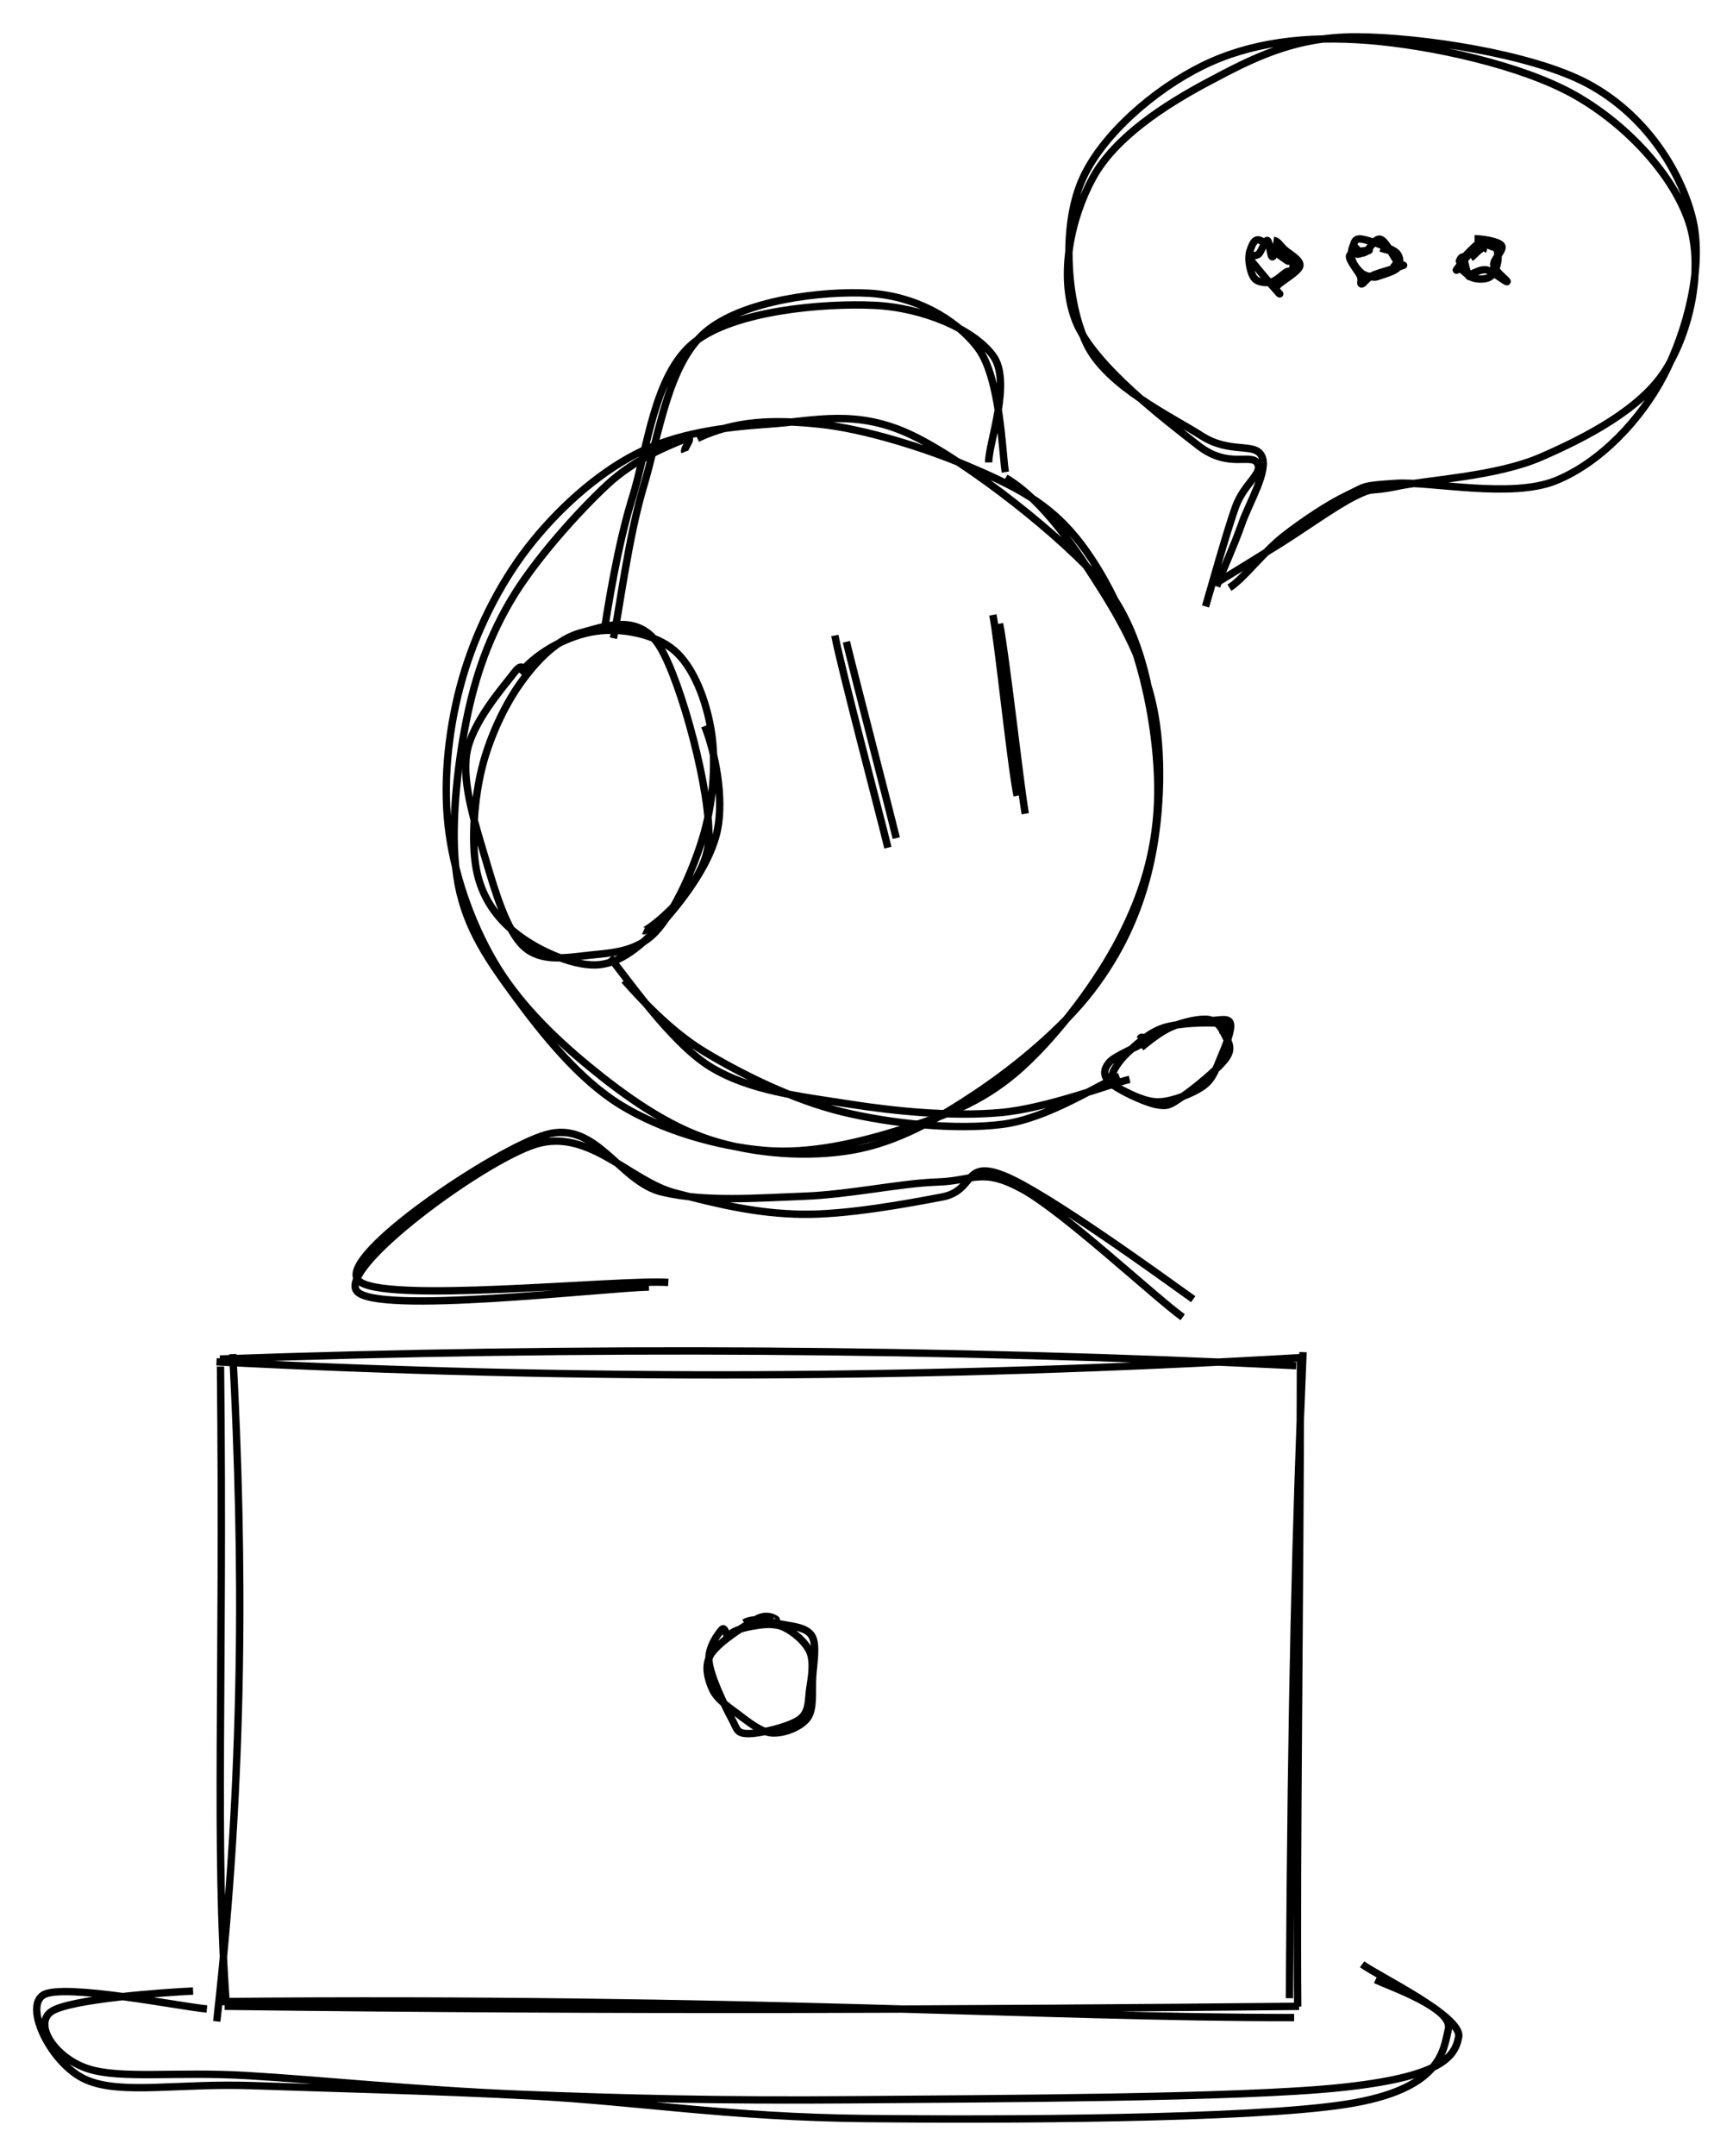
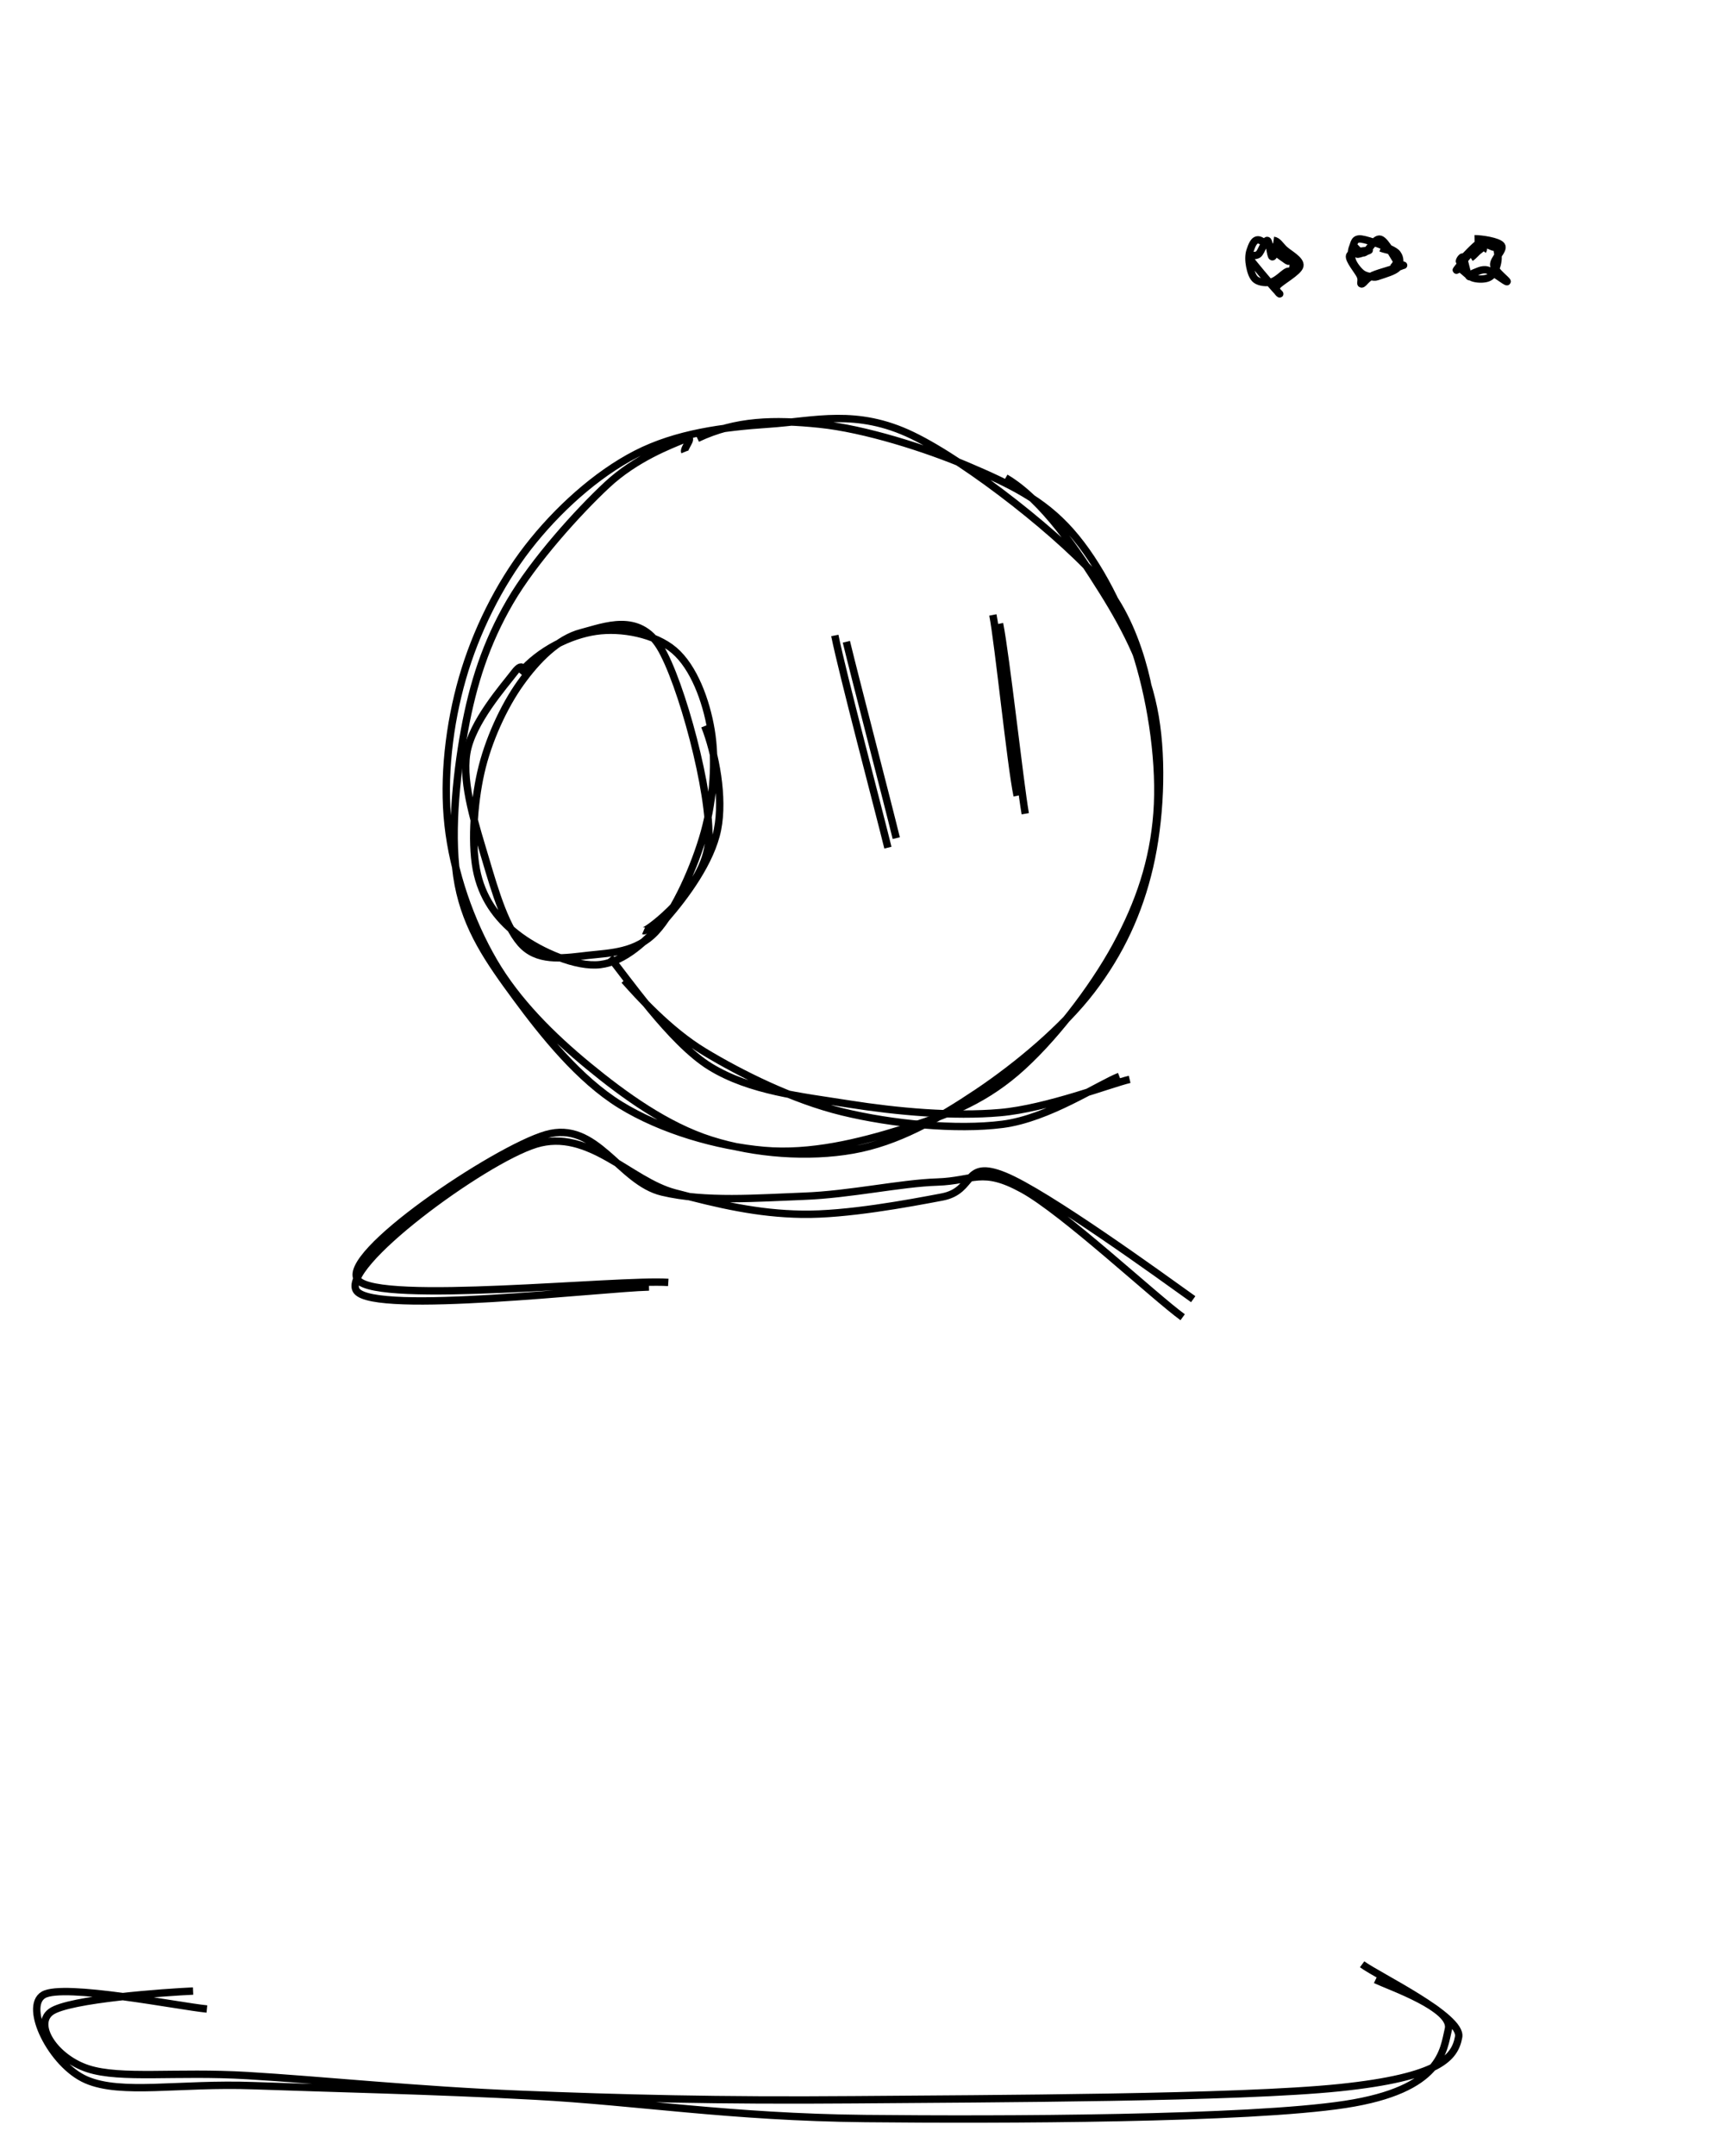
<svg xmlns="http://www.w3.org/2000/svg" version="1.1" viewBox="0 0 470.338 584.699" width="470.338" height="584.699">
  <defs>
    <style>
      @font-face {
        font-family: "Virgil";
        src: url("https://excalidraw.com/FG_Virgil.woff2");
      }
      @font-face {
        font-family: "Cascadia";
        src: url("https://excalidraw.com/Cascadia.woff2");
      }
    </style>
  </defs>
  <g transform="translate(122.733 113.227) rotate(9.216 95.622 98.882)">
    <path d="M136.272 8.686 C147.219 12.89, 158.781 25.29, 167.186 34.865 C175.592 44.44, 182.618 54.188, 186.707 66.135 C190.797 78.083, 192.578 93.891, 191.723 106.552 C190.869 119.214, 187.647 130.771, 181.581 142.106 C175.515 153.441, 164.827 165.701, 155.328 174.56 C145.829 183.42, 136.126 191.226, 124.589 195.264 C113.051 199.302, 98.53 200.621, 86.103 198.787 C73.676 196.953, 61.024 190.666, 50.027 184.261 C39.031 177.855, 28.13 170.088, 20.124 160.354 C12.118 150.62, 5.434 138.26, 1.99 125.858 C-1.454 113.455, -2.093 98.89, -0.541 85.939 C1.01 72.988, 5.164 59.419, 11.299 48.152 C17.434 36.885, 26.395 25.6, 36.269 18.34 C46.143 11.08, 58.344 7.417, 70.541 4.592 C82.739 1.767, 93.303 -3.394, 109.452 1.39 C125.602 6.175, 154.726 22.25, 167.44 33.298 C180.154 44.347, 186.932 66.714, 185.738 67.681 M51.991 11.543 C61.562 4.947, 71.755 3.14, 84.034 2.415 C96.314 1.69, 113.658 4.221, 125.667 7.193 C137.676 10.165, 147.111 12.884, 156.089 20.246 C165.066 27.608, 173.647 39.42, 179.531 51.363 C185.416 63.306, 190.293 78.924, 191.395 91.904 C192.498 104.884, 190.566 116.661, 186.148 129.244 C181.731 141.828, 173.157 157.662, 164.892 167.404 C156.627 177.145, 147.249 182.386, 136.557 187.694 C125.866 193.001, 113.456 198.314, 100.743 199.247 C88.031 200.18, 72.466 198.32, 60.282 193.29 C48.098 188.261, 36.47 177.72, 27.639 169.07 C18.809 160.42, 11.526 152.936, 7.297 141.39 C3.069 129.845, 2.008 112.783, 2.268 99.794 C2.528 86.805, 4.273 75.435, 8.858 63.457 C13.443 51.479, 23.185 36.433, 29.778 27.926 C36.37 19.418, 45.18 14.45, 48.413 12.413 C51.645 10.377, 48.557 14.695, 49.173 15.707" stroke="#000" stroke-width="2" fill="none" />
  </g>
  <g transform="translate(127.777 171.793) rotate(9.216 33.104 44.851)">
    <path d="M59.931 20.509 C63.997 27.339, 68.186 38.807, 67.853 47.675 C67.52 56.544, 62.186 66.848, 57.934 73.719 C53.682 80.589, 48.713 87.035, 42.34 88.897 C35.967 90.759, 25.839 88.02, 19.698 84.89 C13.556 81.761, 8.444 77.155, 5.49 70.121 C2.536 63.087, 1.432 51.544, 1.972 42.684 C2.512 33.824, 5.263 23.93, 8.732 16.962 C12.2 9.994, 16.825 3.494, 22.785 0.877 C28.745 -1.741, 37.295 -7.097, 44.492 1.257 C51.69 9.612, 64.645 38.217, 65.969 51.005 C67.294 63.793, 53.217 78.184, 52.438 77.986 M8.089 14.373 C12.354 7.361, 19.906 2.002, 26.642 -0.126 C33.379 -2.254, 42.644 -1.979, 48.509 1.604 C54.373 5.187, 59.175 13.492, 61.831 21.369 C64.487 29.247, 65.464 39.47, 64.444 48.868 C63.425 58.267, 59.992 71.418, 55.715 77.759 C51.438 84.101, 44.571 85.314, 38.783 86.917 C32.996 88.52, 26.293 90.932, 20.988 87.376 C15.684 83.821, 10.896 73.778, 6.958 65.584 C3.02 57.389, -2.587 46.739, -2.642 38.21 C-2.696 29.681, 4.544 18.357, 6.631 14.412 C8.718 10.467, 9.283 14.48, 9.882 14.54" stroke="#000" stroke-width="2" fill="none" />
  </g>
  <g>
    <g transform="translate(172.92 156.311) rotate(9.216 48.74 -26.782)">
-       <path d="M1.245 25.066 C1.636 18.39, 0.842 -2.511, 2.732 -16.833 C4.621 -31.156, 3.924 -50.605, 12.583 -60.867 C21.242 -71.129, 42.412 -77.129, 54.688 -78.407 C66.964 -79.686, 78.85 -75.531, 86.24 -68.539 C93.63 -61.546, 97.419 -41.177, 99.029 -36.451 M-1.524 24.109 C-1.584 17.769, -1.695 0.062, 0.238 -13.569 C2.17 -27.2, 0.684 -47.374, 10.07 -57.678 C19.456 -67.981, 43.117 -73.825, 56.553 -75.389 C69.989 -76.954, 84.422 -73.241, 90.687 -67.064 C96.953 -60.887, 93.239 -43.476, 94.148 -38.326" stroke="#000" stroke-width="2" fill="none" />
-     </g>
+       </g>
  </g>
  <g transform="translate(60.174 369.296) rotate(0 146.513 87.993)">
-     <path d="M-0.502 -0.715 C96.376 -4.186, 198.032 -3.533, 291.614 1.082 M-1.416 0.04 C96.593 5.103, 192.152 4.78, 293.089 -1.11 M293.466 -2.584 C291.532 43.082, 290.306 88.957, 289.777 172.636 M292.775 -0.594 C292.689 64.921, 291.663 132.169, 292.026 174.896 M291.059 177.888 C221.918 177.962, 146.042 172.301, -1.193 173.558 M292.403 174.837 C202.565 175.693, 108.976 176.175, 0.791 174.815 M-1.346 178.916 C6.16 112.351, 5.933 53.223, 3.004 -2.052 M1.244 174.486 C-1.894 131.478, 0.603 87.625, -0.333 1.298" stroke="#000" stroke-width="2" fill="none" />
-   </g>
+     </g>
  <g transform="translate(193.419 439.529) rotate(0 14.523 14.523)">
-     <path d="M8.565 0.589 C11.23 -1.088, 15.555 0.356, 18.618 0.956 C21.682 1.556, 25.531 1.775, 26.947 4.19 C28.364 6.604, 27.324 11.733, 27.119 15.441 C26.914 19.15, 27.555 23.939, 25.717 26.441 C23.879 28.943, 19.275 30.668, 16.09 30.454 C12.906 30.24, 9.317 27.152, 6.611 25.155 C3.905 23.159, 1.022 21.173, -0.143 18.476 C-1.309 15.779, -2.426 12.141, -0.381 8.973 C1.664 5.804, 9.176 0.996, 12.127 -0.535 C15.077 -2.066, 17.378 -0.279, 17.322 -0.213 M4.104 4.429 C5.4 2.477, 9.045 1.793, 11.612 1.372 C14.179 0.95, 17.041 0.704, 19.505 1.898 C21.969 3.093, 25.254 5.78, 26.396 8.536 C27.537 11.293, 26.826 15.397, 26.353 18.438 C25.879 21.479, 26.359 24.75, 23.554 26.784 C20.749 28.818, 12.618 30.728, 9.522 30.643 C6.426 30.559, 6.732 29.529, 4.98 26.277 C3.229 23.024, -0.579 15.115, -0.988 11.129 C-1.396 7.142, 1.639 3.327, 2.531 2.36 C3.422 1.392, 3.992 4.964, 4.359 5.325" stroke="#000" stroke-width="2" fill="none" />
-   </g>
+     </g>
  <g>
    <g transform="translate(162.751 272.367) rotate(9.216 71.586 14.494)">
      <path d="M-0.672 -1.299 C4.025 2.71, 19.233 18.778, 30.963 23.581 C42.693 28.384, 56.438 27.575, 69.709 27.52 C82.98 27.464, 98.233 26.382, 110.589 23.248 C122.945 20.115, 138.923 10.737, 143.844 8.719 M4.159 4.167 C8.244 7.475, 18.112 15.563, 28.804 19.853 C39.497 24.143, 54.493 28.839, 68.313 29.91 C82.133 30.981, 99.618 29.87, 111.724 26.28 C123.83 22.689, 135.905 11.293, 140.951 8.367" stroke="#000" stroke-width="2" fill="none" />
    </g>
  </g>
  <g transform="translate(301.058 278.917) rotate(334.23 17.386 8.331)">
-     <path d="M31.1 3.353 C33.656 4.427, 35.857 4.712, 35.527 6.412 C35.198 8.112, 31.452 11.549, 29.122 13.552 C26.791 15.554, 24.893 17.823, 21.545 18.426 C18.197 19.028, 12.407 18.585, 9.035 17.167 C5.663 15.748, 2.797 11.857, 1.313 9.916 C-0.17 7.974, -0.76 6.926, 0.135 5.517 C1.03 4.107, 3.603 2.461, 6.682 1.46 C9.762 0.46, 14.309 -1.049, 18.614 -0.489 C22.92 0.071, 30.209 3.402, 32.516 4.821 C34.824 6.241, 32.756 7.529, 32.46 8.029 M10.882 1.676 C13.645 1.039, 17.649 0.064, 20.948 0.253 C24.247 0.442, 28.699 1.452, 30.676 2.813 C32.652 4.174, 32.836 6.51, 32.807 8.417 C32.778 10.325, 33.461 12.564, 30.502 14.257 C27.543 15.95, 18.828 18.048, 15.052 18.574 C11.276 19.101, 10.485 19.391, 7.844 17.416 C5.204 15.44, 0.299 9.364, -0.79 6.724 C-1.879 4.084, -0.854 2.567, 1.309 1.575 C3.471 0.583, 10.435 1.143, 12.185 0.772 C13.935 0.401, 12.169 -1.22, 11.808 -0.649" stroke="#000" stroke-width="2" fill="none" />
-   </g>
+     </g>
  <g>
    <g transform="translate(225.265 172.839) rotate(9.216 9.411 28.425)">
      <path d="M0.146 2.362 C3.931 11.373, 18.349 44.012, 22.042 52.764 M-3.219 1.176 C0.323 10.667, 16.172 46.134, 20.216 55.673" stroke="#000" stroke-width="2" fill="none" />
    </g>
  </g>
  <g>
    <g transform="translate(265.012 169.121) rotate(9.216 8.855 24.613)">
      <path d="M2.362 0.759 C5.497 9.156, 14.633 42.221, 17.509 50.524 M0.2 -1.297 C2.959 6.221, 11.545 38.245, 14.551 46.065" stroke="#000" stroke-width="2" fill="none" />
    </g>
  </g>
  <g>
    <g transform="translate(321.576 127.596) rotate(0 53.454 -40.358)">
-       <path d="M8.639 31.428 C9.872 27.991, 13.382 20.37, 15.424 14.495 C17.467 8.621, 22.72 0.165, 20.896 -3.82 C19.071 -7.805, 12.406 -4.33, 4.477 -9.417 C-3.452 -14.503, -21.242 -22.867, -26.677 -34.34 C-32.112 -45.812, -33.373 -65.69, -28.136 -78.252 C-22.898 -90.814, -8.229 -103.313, 4.749 -109.711 C17.727 -116.11, 32.879 -117.967, 49.734 -116.644 C66.589 -115.321, 91.366 -109.997, 105.879 -101.775 C120.392 -93.553, 132.721 -79.742, 136.813 -67.313 C140.905 -54.883, 137.136 -37.815, 130.432 -27.197 C123.728 -16.578, 108.675 -8.841, 96.59 -3.601 C84.504 1.64, 66.283 2.499, 57.917 4.245 C49.551 5.99, 51.681 4.31, 46.393 6.873 C41.104 9.436, 32.415 15.731, 26.187 19.622 C19.96 23.514, 12.128 28.333, 9.028 30.22 M5.607 36.879 C6.546 33.782, 11.395 16.388, 13.738 9.91 C16.082 3.433, 21.355 0.796, 19.668 -1.984 C17.981 -4.764, 11.836 -0.336, 3.615 -6.77 C-4.606 -13.203, -24.911 -28.453, -29.66 -40.585 C-34.409 -52.718, -30.876 -68.765, -24.877 -79.565 C-18.878 -90.364, -5.605 -99.043, 6.331 -105.381 C18.268 -111.72, 29.571 -117.68, 46.745 -117.596 C63.918 -117.511, 94.224 -113.003, 109.374 -104.874 C124.524 -96.744, 134.207 -82.002, 137.644 -68.819 C141.081 -55.636, 136.175 -37.713, 129.997 -25.775 C123.818 -13.838, 112.709 -2.076, 100.574 2.804 C88.438 7.683, 66.575 2.868, 57.185 3.502 C47.794 4.136, 49.299 4.217, 44.23 6.61 C39.162 9.002, 32.129 13.656, 26.773 17.855 C21.417 22.053, 15.81 29.487, 12.094 31.799" stroke="#000" stroke-width="2" fill="none" />
-     </g>
+       </g>
  </g>
  <g transform="translate(340.305 66.248) rotate(0 5.206 5.206)">
    <path d="M4.743 0.257 C5.76 1.088, 9.245 3.068, 10.168 4.235 C11.092 5.401, 10.495 6.719, 10.284 7.258 C10.073 7.796, 9.816 6.971, 8.905 7.463 C7.994 7.954, 6.207 9.844, 4.817 10.206 C3.428 10.568, 1.559 10.356, 0.566 9.636 C-0.427 8.915, -0.871 7.202, -1.138 5.885 C-1.406 4.567, -1.454 2.908, -1.039 1.731 C-0.624 0.554, -0.05 -1.436, 1.353 -1.176 C2.757 -0.916, 6.015 2.339, 7.383 3.289 C8.752 4.238, 9.39 4.824, 9.564 4.519 M5.341 -1.068 C6.519 -0.91, 7.039 0.202, 8.229 1.356 C9.419 2.511, 12.8 4.2, 12.482 5.858 C12.164 7.516, 7.271 10.079, 6.322 11.305 C5.374 12.531, 7.74 14.084, 6.791 13.215 C5.841 12.347, 1.952 7.74, 0.626 6.096 C-0.7 4.452, -1.276 3.924, -1.167 3.351 C-1.059 2.778, 0.474 3.39, 1.277 2.659 C2.08 1.927, 3.035 -1.161, 3.65 -1.039 C4.265 -0.916, 4.429 3.196, 4.967 3.395 C5.504 3.594, 6.423 0.304, 6.875 0.155" stroke="#000" stroke-width="2" fill="none" />
  </g>
  <g transform="translate(367.536 66.248) rotate(0 5.206 5.206)">
    <path d="M7.198 1.018 C8.808 1.652, 10.965 1.761, 11.733 2.652 C12.501 3.542, 12.605 5.377, 11.804 6.361 C11.004 7.344, 8.091 8.141, 6.931 8.553 C5.77 8.965, 5.673 8.959, 4.844 8.832 C4.014 8.705, 2.847 8.534, 1.952 7.791 C1.058 7.049, -0.131 5.554, -0.524 4.376 C-0.917 3.197, -0.819 1.685, -0.405 0.719 C0.009 -0.246, -0.023 -1.684, 1.96 -1.417 C3.944 -1.149, 10.104 1.006, 11.497 2.325 C12.89 3.644, 10.759 6.213, 10.318 6.496 M-0.388 0.355 C0.011 0.173, 1.362 2.611, 2.61 2.325 C3.858 2.038, 5.542 -1.839, 7.099 -1.365 C8.656 -0.89, 10.974 3.971, 11.952 5.17 C12.93 6.37, 14.114 5.288, 12.966 5.831 C11.819 6.374, 6.891 7.604, 5.067 8.427 C3.243 9.251, 2.592 10.742, 2.024 10.771 C1.455 10.801, 2.2 9.888, 1.654 8.602 C1.109 7.317, -1.654 4.222, -1.25 3.059 C-0.847 1.897, 3.73 1.692, 4.075 1.626 C4.42 1.559, 0.982 2.94, 0.822 2.661" stroke="#000" stroke-width="2" fill="none" />
  </g>
  <g transform="translate(397.17 66.248) rotate(0 5.206 5.206)">
    <path d="M1.979 3.662 C2.938 3.071, 3.368 2.282, 4.379 1.555 C5.39 0.827, 7.209 -1.009, 8.047 -0.701 C8.885 -0.394, 9.34 2.055, 9.408 3.4 C9.477 4.746, 8.965 6.402, 8.457 7.373 C7.949 8.344, 7.344 8.935, 6.361 9.224 C5.378 9.513, 3.725 9.515, 2.559 9.109 C1.394 8.704, 0.072 7.206, -0.633 6.789 C-1.338 6.373, -2.483 7.7, -1.672 6.612 C-0.861 5.523, 2.569 1.232, 4.233 0.258 C5.896 -0.716, 8.057 1.023, 8.308 0.766 M3.035 -1.499 C4.774 -1.518, 9.472 -0.867, 10.338 0.332 C11.204 1.531, 7.979 4.059, 8.232 5.694 C8.486 7.33, 12.152 9.927, 11.86 10.145 C11.569 10.363, 8.004 7.392, 6.484 7.002 C4.963 6.613, 3.584 7.547, 2.737 7.81 C1.89 8.074, 1.868 9.29, 1.401 8.585 C0.934 7.88, 0.311 4.254, -0.064 3.581 C-0.438 2.908, -1.576 5.2, -0.848 4.546 C-0.119 3.892, 3.283 0.126, 4.306 -0.345 C5.328 -0.815, 5.611 1.31, 5.288 1.724" stroke="#000" stroke-width="2" fill="none" />
  </g>
  <g>
    <g transform="translate(99.048 345.009) rotate(0 111.156 -12.829)">
      <path d="M224.791 7.339 C216.265 1.244, 184.942 -21.483, 173.58 -26.101 C162.218 -30.719, 165.782 -22.104, 156.622 -20.368 C147.461 -18.633, 130.711 -15.5, 118.617 -15.688 C106.522 -15.877, 96.097 -18.333, 84.055 -21.5 C72.013 -24.666, 60.741 -39.13, 46.364 -34.687 C31.987 -30.245, -7.328 -1.3, -2.208 5.154 C2.913 11.608, 63.937 4.365, 77.088 4.036 M221.927 12.236 C214.134 6.559, 189.641 -16.32, 178.537 -22.431 C167.433 -28.541, 165.206 -24.735, 155.304 -24.426 C145.402 -24.118, 131.567 -21.033, 119.124 -20.58 C106.682 -20.127, 92.313 -18.925, 80.647 -21.71 C68.981 -24.495, 62.885 -41.265, 49.13 -37.289 C35.374 -33.313, -7.421 -4.536, -1.888 2.145 C3.644 8.825, 68.643 1.876, 82.325 2.793" stroke="#000" stroke-width="2" fill="none" />
    </g>
  </g>
  <g>
    <g transform="translate(45.529 543.994) rotate(2.113 157.346 6.076)">
      <path d="M6.607 1.55 C-0.306 2.105, -27.121 4.926, -31.741 8.612 C-36.36 12.297, -30.109 21.112, -21.111 23.663 C-12.112 26.215, 2.666 23.489, 22.252 23.921 C41.837 24.353, 68.953 26.175, 96.404 26.253 C123.855 26.332, 149.938 26.058, 186.957 24.393 C223.976 22.727, 291.294 20.107, 318.518 16.261 C345.742 12.415, 349.49 6.927, 350.303 1.318 C351.117 -4.292, 327.985 -14.294, 323.399 -17.399 M10.528 6.276 C3.178 5.859, -28.609 0.687, -33.938 4.091 C-39.267 7.494, -31.099 22.948, -21.446 26.698 C-11.794 30.448, 3.663 26.607, 23.977 26.592 C44.291 26.577, 72.744 26.143, 100.439 26.607 C128.133 27.072, 153.516 30.357, 190.144 29.379 C226.771 28.402, 293.987 25.752, 320.203 20.742 C346.42 15.732, 346.279 5.003, 347.443 -0.679 C348.607 -6.36, 331.201 -11.624, 327.188 -13.346" stroke="#000" stroke-width="2" fill="none" />
    </g>
  </g>
</svg>